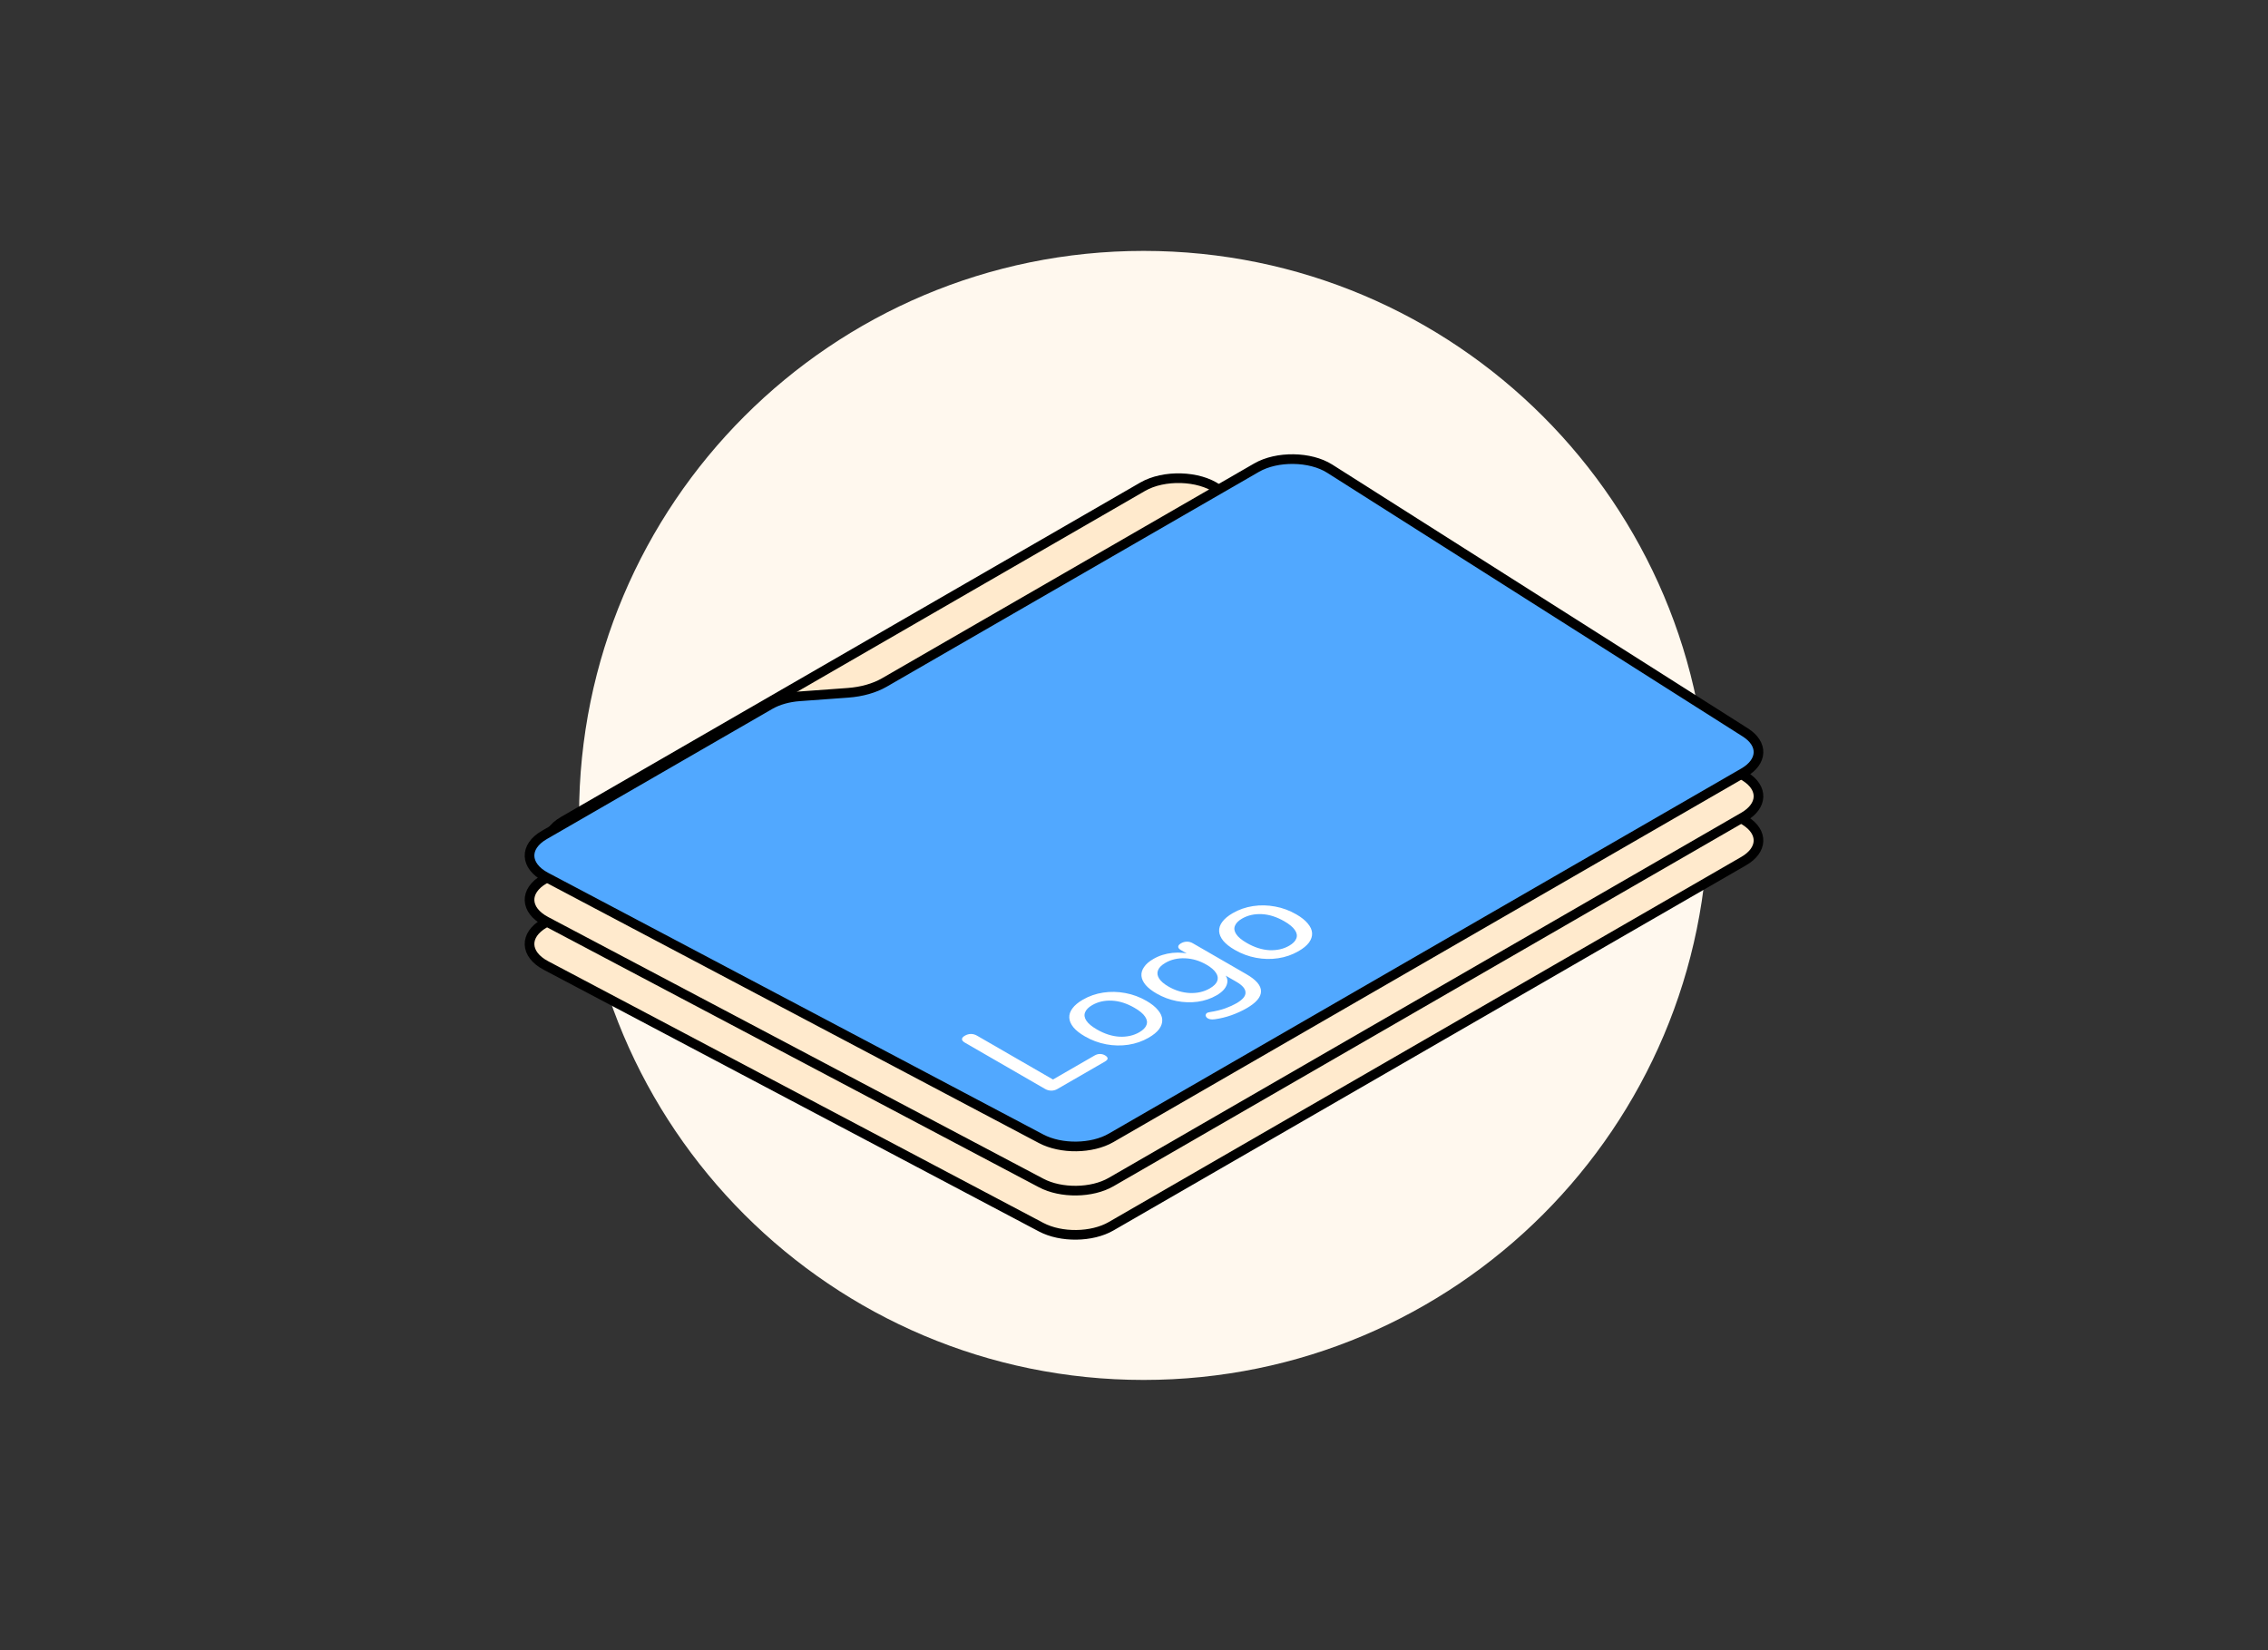
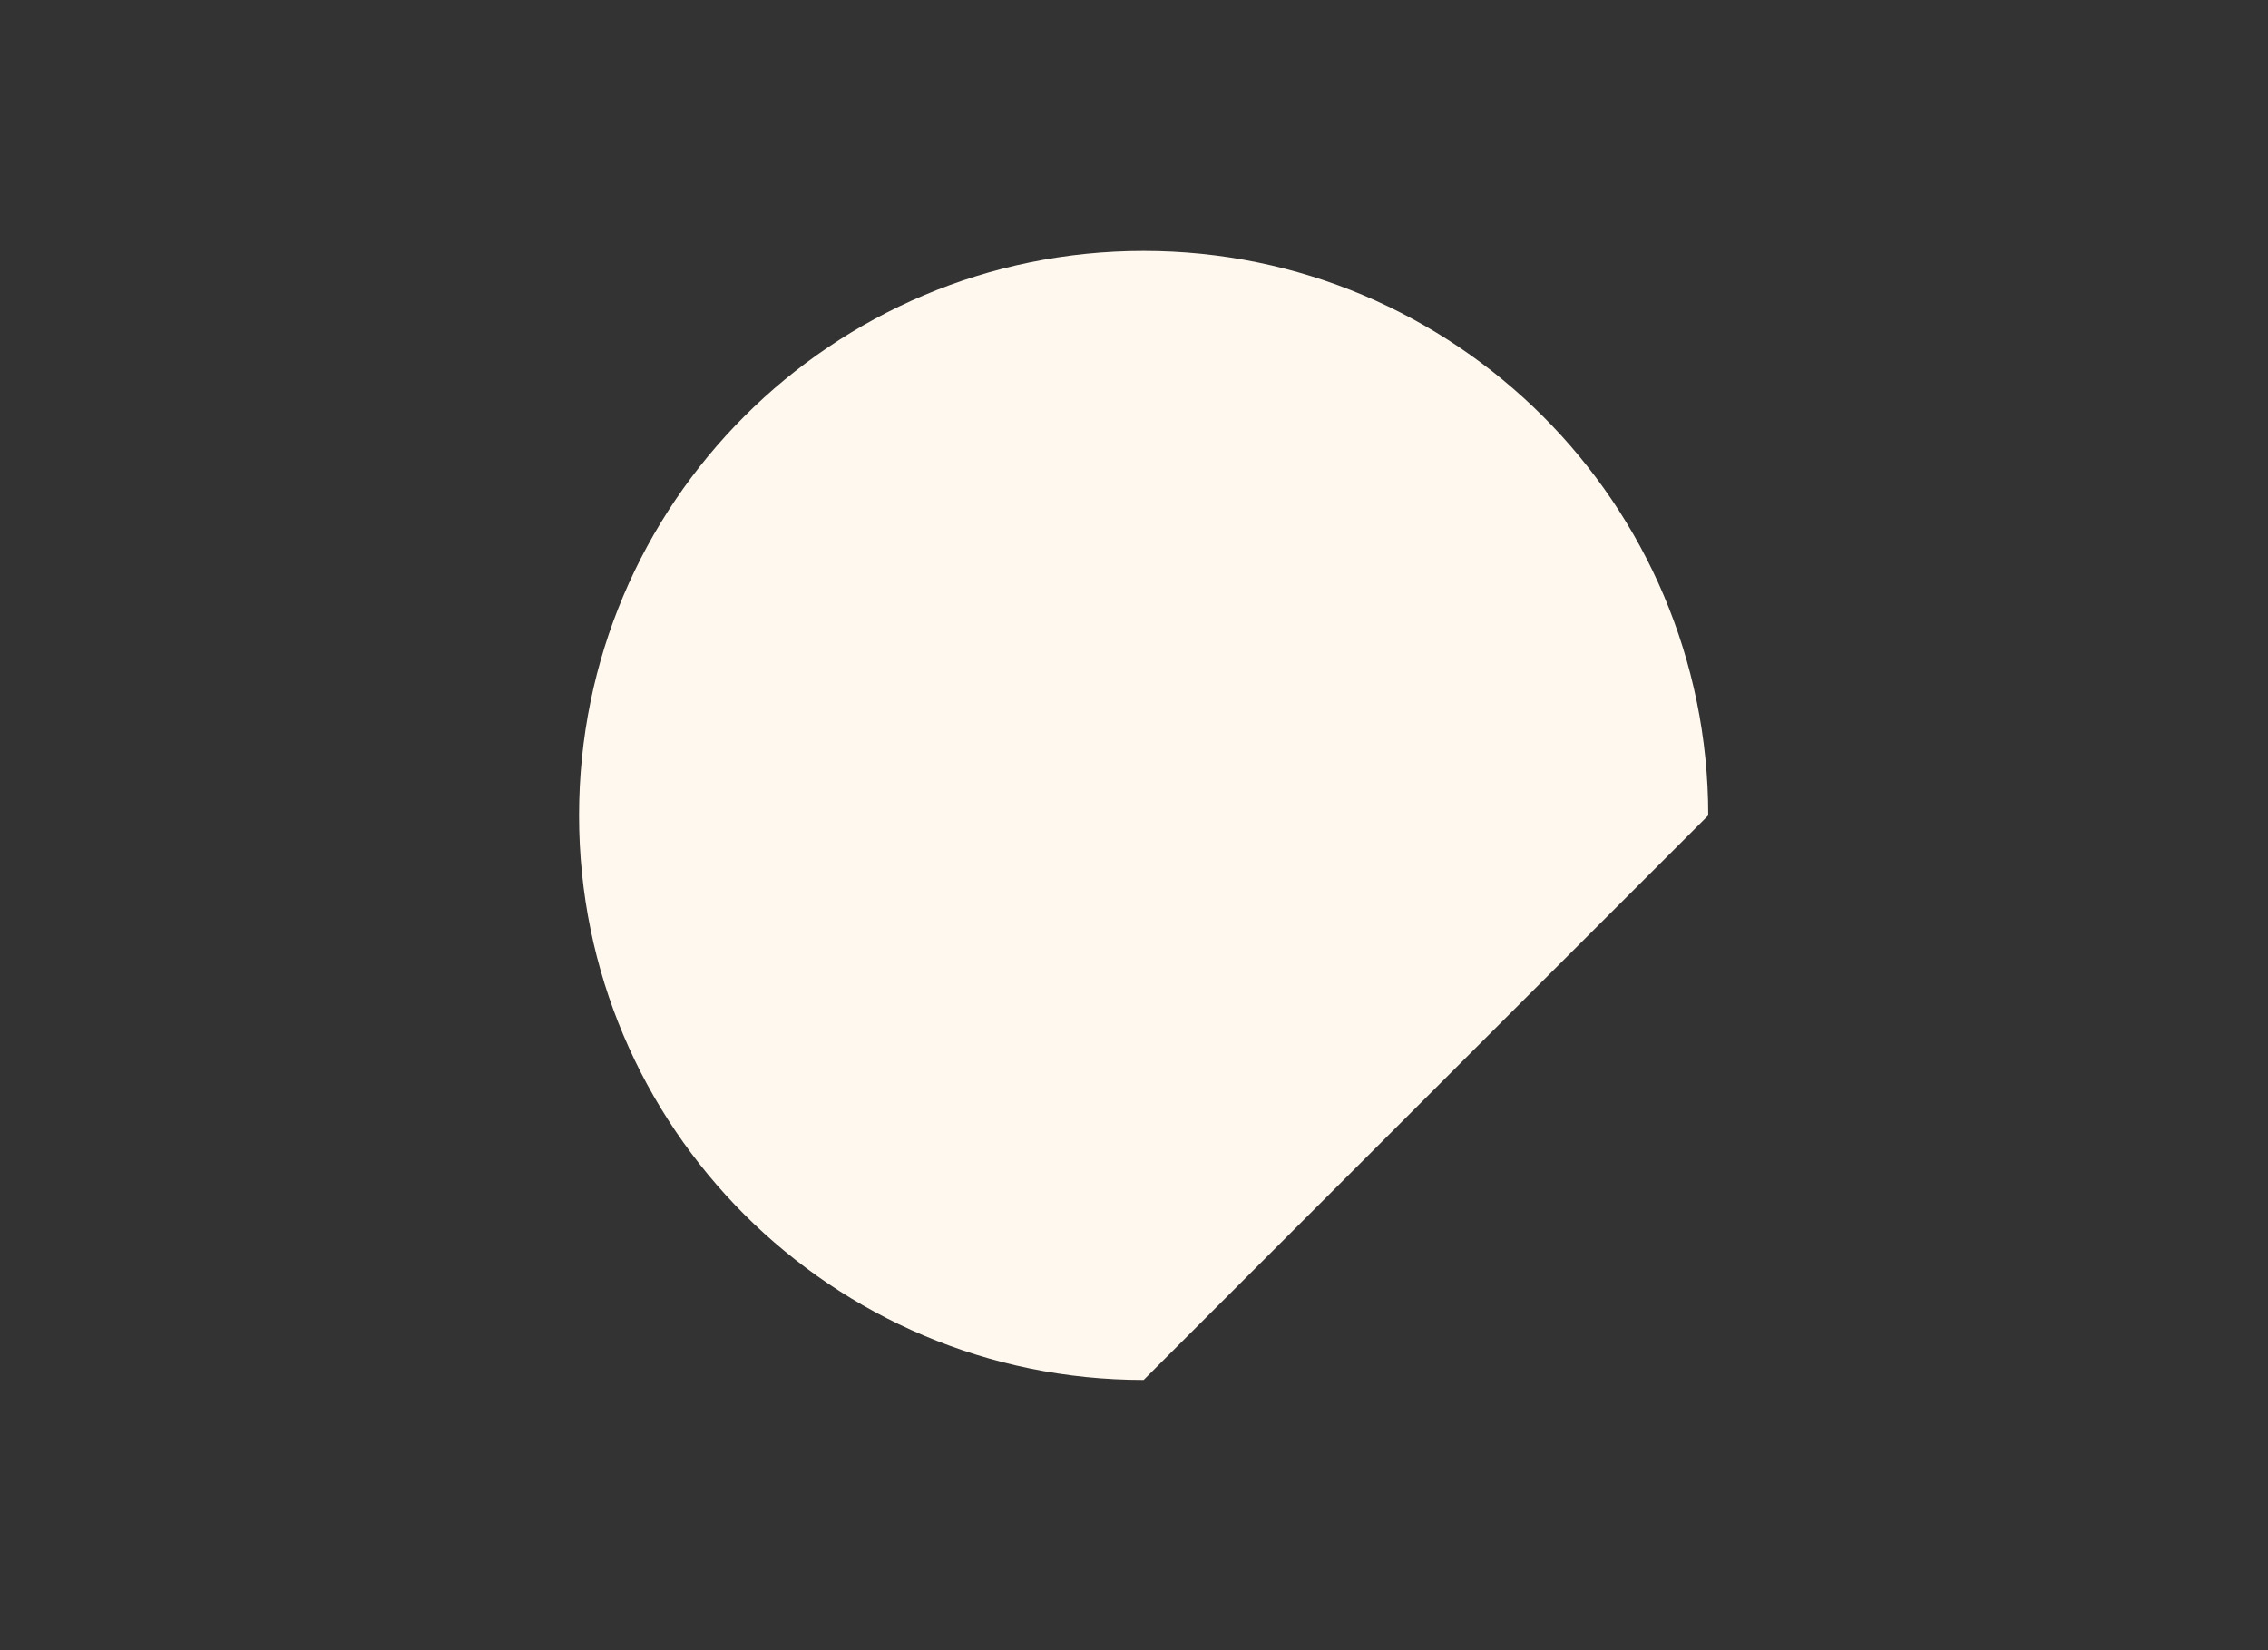
<svg xmlns="http://www.w3.org/2000/svg" width="235" height="171" viewBox="0 0 235 171" fill="none">
  <rect x="0" y="0" width="235" height="171" fill="#333333" stroke="none" />
  <g clip-path="url(#clip0_3075_6585)">
-     <path d="M177 84.5C177 52.191 150.809 26 118.5 26C86.191 26 60 52.191 60 84.5C60 116.809 86.191 143 118.5 143C150.809 143 177 116.809 177 84.5Z" fill="#FFF8EE" />
+     <path d="M177 84.5C177 52.191 150.809 26 118.5 26C86.191 26 60 52.191 60 84.5C60 116.809 86.191 143 118.5 143Z" fill="#FFF8EE" />
    <mask id="mask0_3075_6585" style="mask-type:luminance" maskUnits="userSpaceOnUse" x="50" y="16" width="136" height="136">
-       <path d="M186 16H50V152H186V16Z" fill="white" />
-     </mask>
+       </mask>
    <g mask="url(#mask0_3075_6585)">
      <path d="M58.786 94.165C56.362 93.037 56.169 90.944 58.37 89.673L118.4 55.019C120.601 53.748 124.226 53.859 126.18 55.258L139.902 65.081C141.582 66.284 141.421 68.025 139.529 69.117L82.792 101.871C80.9 102.964 77.884 103.057 75.801 102.087L58.786 94.165Z" fill="#FFEACD" stroke="black" />
      <path d="M56.568 100.052C54.368 98.889 54.292 96.902 56.401 95.684L79.791 82.181C80.613 81.706 81.686 81.403 82.84 81.319L87.862 80.954C89.285 80.85 90.609 80.476 91.624 79.891L130.198 57.622C132.312 56.401 135.764 56.449 137.776 57.725L180.844 85.061C182.726 86.255 182.65 88.092 180.673 89.234L115.119 127.078C113.137 128.222 109.946 128.263 107.879 127.17L56.568 100.052Z" fill="#FFEACD" stroke="black" />
      <path d="M109.565 122.012C109.367 122.126 109.15 122.183 108.916 122.183C108.691 122.178 108.479 122.118 108.281 122.004L99.987 117.215C99.779 117.096 99.676 116.973 99.676 116.849C99.676 116.724 99.775 116.604 99.973 116.49C100.18 116.37 100.392 116.311 100.608 116.311C100.824 116.311 101.036 116.37 101.243 116.49L109.105 121.029L113.401 118.549C113.591 118.44 113.775 118.385 113.955 118.385C114.144 118.38 114.325 118.427 114.496 118.525C114.676 118.629 114.766 118.739 114.766 118.853C114.766 118.957 114.671 119.064 114.482 119.173L109.565 122.012Z" fill="black" />
      <path d="M119.022 116.692C118.373 117.066 117.671 117.311 116.914 117.425C116.158 117.539 115.392 117.524 114.618 117.378C113.843 117.233 113.109 116.96 112.416 116.559C111.893 116.258 111.497 115.946 111.227 115.623C110.957 115.291 110.813 114.958 110.795 114.625C110.777 114.292 110.885 113.97 111.119 113.658C111.353 113.336 111.713 113.034 112.2 112.753C112.848 112.379 113.551 112.135 114.307 112.02C115.064 111.906 115.829 111.922 116.604 112.067C117.369 112.207 118.099 112.478 118.792 112.878C119.315 113.18 119.711 113.497 119.981 113.83C120.26 114.157 120.409 114.487 120.427 114.82C120.445 115.153 120.337 115.48 120.103 115.803C119.869 116.115 119.508 116.411 119.022 116.692ZM118.049 116.13C118.446 115.902 118.693 115.649 118.792 115.374C118.9 115.093 118.851 114.805 118.644 114.508C118.446 114.207 118.081 113.902 117.549 113.596C116.757 113.138 115.978 112.891 115.212 112.855C114.447 112.818 113.767 112.972 113.172 113.315C112.785 113.539 112.537 113.791 112.429 114.071C112.321 114.342 112.366 114.628 112.564 114.929C112.763 115.231 113.127 115.535 113.659 115.842C114.451 116.299 115.235 116.549 116.009 116.591C116.784 116.622 117.464 116.468 118.049 116.13Z" fill="black" />
-       <path d="M129.174 113.638C128.688 113.919 128.161 114.161 127.594 114.363C127.035 114.561 126.459 114.701 125.864 114.785C125.675 114.811 125.509 114.808 125.365 114.777C125.238 114.746 125.135 114.696 125.054 114.629C124.982 114.556 124.937 114.478 124.919 114.395C124.919 114.311 124.95 114.236 125.013 114.168C125.094 114.101 125.216 114.057 125.378 114.036C125.999 113.937 126.531 113.807 126.972 113.646C127.413 113.485 127.796 113.311 128.12 113.123C128.76 112.754 129.071 112.382 129.053 112.008C129.053 111.634 128.737 111.265 128.107 110.901L126.648 110.058L126.77 109.988C127.148 110.352 127.265 110.747 127.121 111.174C126.986 111.595 126.63 111.972 126.054 112.304C125.459 112.648 124.806 112.869 124.095 112.967C123.374 113.061 122.649 113.038 121.92 112.897C121.181 112.752 120.488 112.492 119.839 112.117C119.344 111.831 118.966 111.535 118.704 111.228C118.443 110.911 118.299 110.599 118.272 110.292C118.245 109.975 118.335 109.668 118.542 109.372C118.74 109.07 119.065 108.79 119.515 108.53C120.1 108.192 120.758 107.984 121.487 107.906C122.217 107.828 122.897 107.898 123.527 108.116L123.568 108.311L122.379 107.625C122.172 107.505 122.073 107.386 122.082 107.266C122.082 107.141 122.181 107.022 122.379 106.908C122.568 106.798 122.771 106.744 122.987 106.744C123.194 106.739 123.401 106.796 123.608 106.915L129.147 110.113C130.165 110.7 130.669 111.293 130.66 111.891C130.66 112.484 130.165 113.066 129.174 113.638ZM125.351 111.587C125.756 111.353 126.013 111.101 126.121 110.83C126.229 110.55 126.189 110.266 125.999 109.98C125.81 109.684 125.482 109.401 125.013 109.13C124.302 108.719 123.568 108.499 122.811 108.467C122.046 108.431 121.361 108.587 120.758 108.935C120.353 109.169 120.096 109.427 119.988 109.707C119.88 109.978 119.916 110.258 120.096 110.55C120.276 110.841 120.605 111.124 121.082 111.4C121.785 111.805 122.519 112.026 123.284 112.063C124.059 112.094 124.748 111.935 125.351 111.587Z" fill="black" />
      <path d="M134.549 107.728C133.9 108.102 133.198 108.346 132.441 108.461C131.685 108.575 130.919 108.56 130.145 108.414C129.37 108.268 128.636 107.995 127.943 107.595C127.42 107.293 127.024 106.982 126.754 106.659C126.484 106.326 126.34 105.994 126.322 105.661C126.304 105.328 126.412 105.006 126.646 104.694C126.88 104.371 127.24 104.07 127.727 103.789C128.375 103.415 129.078 103.17 129.834 103.056C130.591 102.942 131.356 102.957 132.131 103.103C132.896 103.243 133.626 103.514 134.319 103.914C134.842 104.215 135.238 104.533 135.508 104.865C135.787 105.193 135.936 105.523 135.954 105.856C135.972 106.189 135.864 106.516 135.63 106.839C135.395 107.151 135.035 107.447 134.549 107.728ZM133.576 107.166C133.972 106.937 134.22 106.685 134.319 106.41C134.427 106.129 134.378 105.84 134.171 105.544C133.972 105.242 133.608 104.938 133.076 104.631C132.284 104.174 131.505 103.927 130.739 103.891C129.974 103.854 129.294 104.008 128.699 104.351C128.312 104.574 128.064 104.826 127.956 105.107C127.848 105.378 127.893 105.663 128.091 105.965C128.289 106.267 128.654 106.571 129.186 106.878C129.978 107.335 130.762 107.585 131.536 107.626C132.311 107.657 132.991 107.504 133.576 107.166Z" fill="black" />
      <path d="M58.786 89.585C56.362 88.457 56.169 86.364 58.37 85.093L118.4 50.438C120.601 49.167 124.226 49.279 126.18 50.678L139.902 60.501C141.582 61.704 141.421 63.445 139.529 64.537L82.792 97.291C80.9 98.384 77.884 98.477 75.801 97.507L58.786 89.585Z" fill="#FFEACD" stroke="black" />
      <path d="M56.568 95.472C54.368 94.309 54.292 92.322 56.401 91.104L79.791 77.601C80.613 77.126 81.686 76.823 82.84 76.739L87.862 76.374C89.285 76.27 90.609 75.896 91.624 75.311L130.198 53.042C132.312 51.821 135.764 51.868 137.776 53.145L180.844 80.481C182.726 81.675 182.65 83.512 180.673 84.654L115.119 122.498C113.137 123.642 109.946 123.683 107.879 122.59L56.568 95.472Z" fill="#FFEACD" stroke="black" />
      <path d="M109.565 117.431C109.367 117.545 109.15 117.602 108.916 117.602C108.691 117.597 108.479 117.537 108.281 117.423L99.987 112.634C99.779 112.515 99.676 112.392 99.676 112.268C99.676 112.143 99.775 112.023 99.973 111.909C100.18 111.789 100.392 111.729 100.608 111.729C100.824 111.729 101.036 111.789 101.243 111.909L109.105 116.448L113.401 113.968C113.591 113.859 113.775 113.804 113.955 113.804C114.144 113.799 114.325 113.846 114.496 113.944C114.676 114.048 114.766 114.158 114.766 114.272C114.766 114.376 114.671 114.482 114.482 114.592L109.565 117.431Z" fill="black" />
      <path d="M119.022 112.113C118.373 112.487 117.671 112.732 116.914 112.846C116.158 112.96 115.392 112.945 114.618 112.799C113.843 112.654 113.109 112.381 112.416 111.98C111.893 111.679 111.497 111.367 111.227 111.044C110.957 110.712 110.813 110.379 110.795 110.046C110.777 109.713 110.885 109.391 111.119 109.079C111.353 108.757 111.713 108.455 112.2 108.174C112.848 107.8 113.551 107.556 114.307 107.441C115.064 107.327 115.829 107.342 116.604 107.488C117.369 107.628 118.099 107.899 118.792 108.299C119.315 108.601 119.711 108.918 119.981 109.251C120.26 109.578 120.409 109.908 120.427 110.241C120.445 110.574 120.337 110.901 120.103 111.224C119.869 111.536 119.508 111.832 119.022 112.113ZM118.049 111.551C118.446 111.323 118.693 111.07 118.792 110.795C118.9 110.514 118.851 110.225 118.644 109.929C118.446 109.628 118.081 109.323 117.549 109.017C116.757 108.559 115.978 108.312 115.212 108.276C114.447 108.239 113.767 108.393 113.172 108.736C112.785 108.959 112.537 109.212 112.429 109.492C112.321 109.763 112.366 110.049 112.564 110.35C112.763 110.652 113.127 110.956 113.659 111.263C114.451 111.72 115.235 111.97 116.009 112.011C116.784 112.043 117.464 111.889 118.049 111.551Z" fill="black" />
      <path d="M129.174 109.058C128.688 109.339 128.161 109.581 127.594 109.783C127.035 109.981 126.459 110.121 125.864 110.204C125.675 110.23 125.509 110.228 125.365 110.197C125.238 110.165 125.135 110.116 125.054 110.048C124.982 109.976 124.937 109.898 124.919 109.814C124.919 109.731 124.95 109.656 125.013 109.588C125.094 109.521 125.216 109.477 125.378 109.456C125.999 109.357 126.531 109.227 126.972 109.066C127.413 108.905 127.796 108.73 128.12 108.543C128.76 108.174 129.071 107.802 129.053 107.428C129.053 107.054 128.737 106.684 128.107 106.321L126.648 105.478L126.77 105.408C127.148 105.772 127.265 106.167 127.121 106.593C126.986 107.015 126.63 107.392 126.054 107.724C125.459 108.068 124.806 108.288 124.095 108.387C123.374 108.481 122.649 108.457 121.92 108.317C121.181 108.171 120.488 107.912 119.839 107.537C119.344 107.251 118.966 106.955 118.704 106.648C118.443 106.331 118.299 106.019 118.272 105.712C118.245 105.395 118.335 105.088 118.542 104.792C118.74 104.49 119.065 104.21 119.515 103.95C120.1 103.612 120.758 103.404 121.487 103.326C122.217 103.248 122.897 103.318 123.527 103.536L123.568 103.731L122.379 103.045C122.172 102.925 122.073 102.806 122.082 102.686C122.082 102.561 122.181 102.442 122.379 102.327C122.568 102.218 122.771 102.164 122.987 102.164C123.194 102.158 123.401 102.216 123.608 102.335L129.147 105.533C130.165 106.12 130.669 106.713 130.66 107.311C130.66 107.904 130.165 108.486 129.174 109.058ZM125.351 107.007C125.756 106.773 126.013 106.521 126.121 106.25C126.229 105.97 126.189 105.686 125.999 105.4C125.81 105.104 125.482 104.821 125.013 104.55C124.302 104.139 123.568 103.918 122.811 103.887C122.046 103.851 121.361 104.007 120.758 104.355C120.353 104.589 120.096 104.847 119.988 105.127C119.88 105.398 119.916 105.678 120.096 105.97C120.276 106.261 120.605 106.544 121.082 106.82C121.785 107.225 122.519 107.446 123.284 107.483C124.059 107.514 124.748 107.355 125.351 107.007Z" fill="black" />
      <path d="M134.549 103.148C133.9 103.522 133.198 103.766 132.441 103.881C131.685 103.995 130.919 103.979 130.145 103.834C129.37 103.688 128.636 103.415 127.943 103.015C127.42 102.713 127.024 102.401 126.754 102.079C126.484 101.746 126.34 101.414 126.322 101.081C126.304 100.748 126.412 100.426 126.646 100.114C126.88 99.791 127.24 99.49 127.727 99.209C128.375 98.835 129.078 98.59 129.834 98.476C130.591 98.362 131.356 98.377 132.131 98.523C132.896 98.663 133.626 98.933 134.319 99.334C134.842 99.635 135.238 99.953 135.508 100.285C135.787 100.613 135.936 100.943 135.954 101.276C135.972 101.609 135.864 101.936 135.63 102.258C135.395 102.57 135.035 102.867 134.549 103.148ZM133.576 102.586C133.972 102.357 134.22 102.105 134.319 101.83C134.427 101.549 134.378 101.26 134.171 100.964C133.972 100.662 133.608 100.358 133.076 100.051C132.284 99.594 131.505 99.347 130.739 99.31C129.974 99.274 129.294 99.427 128.699 99.77C128.312 99.994 128.064 100.246 127.956 100.527C127.848 100.797 127.893 101.083 128.091 101.385C128.289 101.687 128.654 101.991 129.186 102.297C129.978 102.755 130.762 103.005 131.536 103.046C132.311 103.077 132.991 102.924 133.576 102.586Z" fill="black" />
      <path d="M56.568 90.892C54.368 89.729 54.292 87.742 56.401 86.524L79.791 73.021C80.613 72.546 81.686 72.243 82.84 72.159L87.862 71.794C89.285 71.69 90.609 71.316 91.624 70.73L130.198 48.462C132.312 47.241 135.764 47.288 137.776 48.565L180.844 75.901C182.726 77.095 182.65 78.932 180.673 80.073L115.119 117.918C113.137 119.062 109.946 119.103 107.879 118.01L56.568 90.892Z" fill="#51A8FF" stroke="black" />
      <path d="M109.565 112.849C109.367 112.964 109.15 113.021 108.916 113.021C108.691 113.016 108.479 112.956 108.281 112.842L99.987 108.053C99.779 107.933 99.676 107.811 99.676 107.687C99.676 107.562 99.775 107.442 99.973 107.328C100.18 107.208 100.392 107.148 100.608 107.148C100.824 107.148 101.036 107.208 101.243 107.328L109.105 111.867L113.401 109.387C113.591 109.277 113.775 109.223 113.955 109.223C114.144 109.218 114.325 109.264 114.496 109.363C114.676 109.467 114.766 109.576 114.766 109.691C114.766 109.795 114.671 109.901 114.482 110.011L109.565 112.849Z" fill="white" />
      <path d="M119.022 107.533C118.373 107.907 117.671 108.151 116.914 108.266C116.158 108.38 115.392 108.365 114.618 108.219C113.843 108.073 113.109 107.801 112.416 107.4C111.893 107.099 111.497 106.787 111.227 106.464C110.957 106.132 110.813 105.799 110.795 105.466C110.777 105.133 110.885 104.811 111.119 104.499C111.353 104.177 111.713 103.875 112.2 103.594C112.848 103.22 113.551 102.976 114.307 102.861C115.064 102.747 115.829 102.762 116.604 102.908C117.369 103.048 118.099 103.319 118.792 103.719C119.315 104.021 119.711 104.338 119.981 104.671C120.26 104.998 120.409 105.328 120.427 105.661C120.445 105.994 120.337 106.321 120.103 106.644C119.869 106.956 119.508 107.252 119.022 107.533ZM118.049 106.971C118.446 106.742 118.693 106.49 118.792 106.215C118.9 105.934 118.851 105.645 118.644 105.349C118.446 105.047 118.081 104.743 117.549 104.437C116.757 103.979 115.978 103.732 115.212 103.696C114.447 103.659 113.767 103.813 113.172 104.156C112.785 104.379 112.537 104.632 112.429 104.912C112.321 105.183 112.366 105.469 112.564 105.77C112.763 106.072 113.127 106.376 113.659 106.683C114.451 107.14 115.235 107.39 116.009 107.431C116.784 107.463 117.464 107.309 118.049 106.971Z" fill="white" />
      <path d="M129.174 104.479C128.688 104.76 128.161 105.001 127.594 105.204C127.035 105.402 126.459 105.542 125.864 105.625C125.675 105.651 125.509 105.649 125.365 105.618C125.238 105.586 125.135 105.537 125.054 105.469C124.982 105.397 124.937 105.319 124.919 105.235C124.919 105.152 124.95 105.077 125.013 105.009C125.094 104.942 125.216 104.897 125.378 104.877C125.999 104.778 126.531 104.648 126.972 104.487C127.413 104.326 127.796 104.151 128.12 103.964C128.76 103.595 129.071 103.223 129.053 102.849C129.053 102.475 128.737 102.105 128.107 101.741L126.648 100.899L126.77 100.829C127.148 101.193 127.265 101.588 127.121 102.014C126.986 102.436 126.63 102.813 126.054 103.145C125.459 103.488 124.806 103.709 124.095 103.808C123.374 103.902 122.649 103.878 121.92 103.738C121.181 103.592 120.488 103.332 119.839 102.958C119.344 102.672 118.966 102.376 118.704 102.069C118.443 101.752 118.299 101.44 118.272 101.133C118.245 100.816 118.335 100.509 118.542 100.213C118.74 99.911 119.065 99.63 119.515 99.37C120.1 99.032 120.758 98.824 121.487 98.746C122.217 98.668 122.897 98.739 123.527 98.957L123.568 99.152L122.379 98.466C122.172 98.346 122.073 98.226 122.082 98.107C122.082 97.982 122.181 97.862 122.379 97.748C122.568 97.639 122.771 97.584 122.987 97.584C123.194 97.579 123.401 97.636 123.608 97.756L129.147 100.954C130.165 101.541 130.669 102.134 130.66 102.732C130.66 103.325 130.165 103.907 129.174 104.479ZM125.351 102.428C125.756 102.194 126.013 101.942 126.121 101.671C126.229 101.39 126.189 101.107 125.999 100.821C125.81 100.525 125.482 100.241 125.013 99.971C124.302 99.56 123.568 99.339 122.811 99.308C122.046 99.272 121.361 99.427 120.758 99.776C120.353 100.01 120.096 100.267 119.988 100.548C119.88 100.819 119.916 101.099 120.096 101.39C120.276 101.682 120.605 101.965 121.082 102.241C121.785 102.646 122.519 102.867 123.284 102.904C124.059 102.935 124.748 102.776 125.351 102.428Z" fill="white" />
      <path d="M134.549 98.567C133.9 98.942 133.198 99.186 132.441 99.3C131.685 99.415 130.919 99.399 130.145 99.254C129.37 99.108 128.636 98.835 127.943 98.435C127.42 98.133 127.024 97.821 126.754 97.499C126.484 97.166 126.34 96.833 126.322 96.501C126.304 96.168 126.412 95.846 126.646 95.534C126.88 95.211 127.24 94.91 127.727 94.629C128.375 94.254 129.078 94.01 129.834 93.896C130.591 93.781 131.356 93.797 132.131 93.943C132.896 94.083 133.626 94.353 134.319 94.754C134.842 95.055 135.238 95.372 135.508 95.705C135.787 96.033 135.936 96.363 135.954 96.696C135.972 97.028 135.864 97.356 135.63 97.678C135.395 97.99 135.035 98.287 134.549 98.567ZM133.576 98.006C133.972 97.777 134.22 97.525 134.319 97.249C134.427 96.969 134.378 96.68 134.171 96.384C133.972 96.082 133.608 95.778 133.076 95.471C132.284 95.014 131.505 94.767 130.739 94.73C129.974 94.694 129.294 94.847 128.699 95.19C128.312 95.414 128.064 95.666 127.956 95.947C127.848 96.217 127.893 96.503 128.091 96.805C128.289 97.106 128.654 97.41 129.186 97.717C129.978 98.175 130.762 98.424 131.536 98.466C132.311 98.497 132.991 98.344 133.576 98.006Z" fill="white" />
    </g>
  </g>
  <defs>
    <clipPath id="clip0_3075_6585">
      <rect width="235" height="171" fill="white" />
    </clipPath>
  </defs>
</svg>